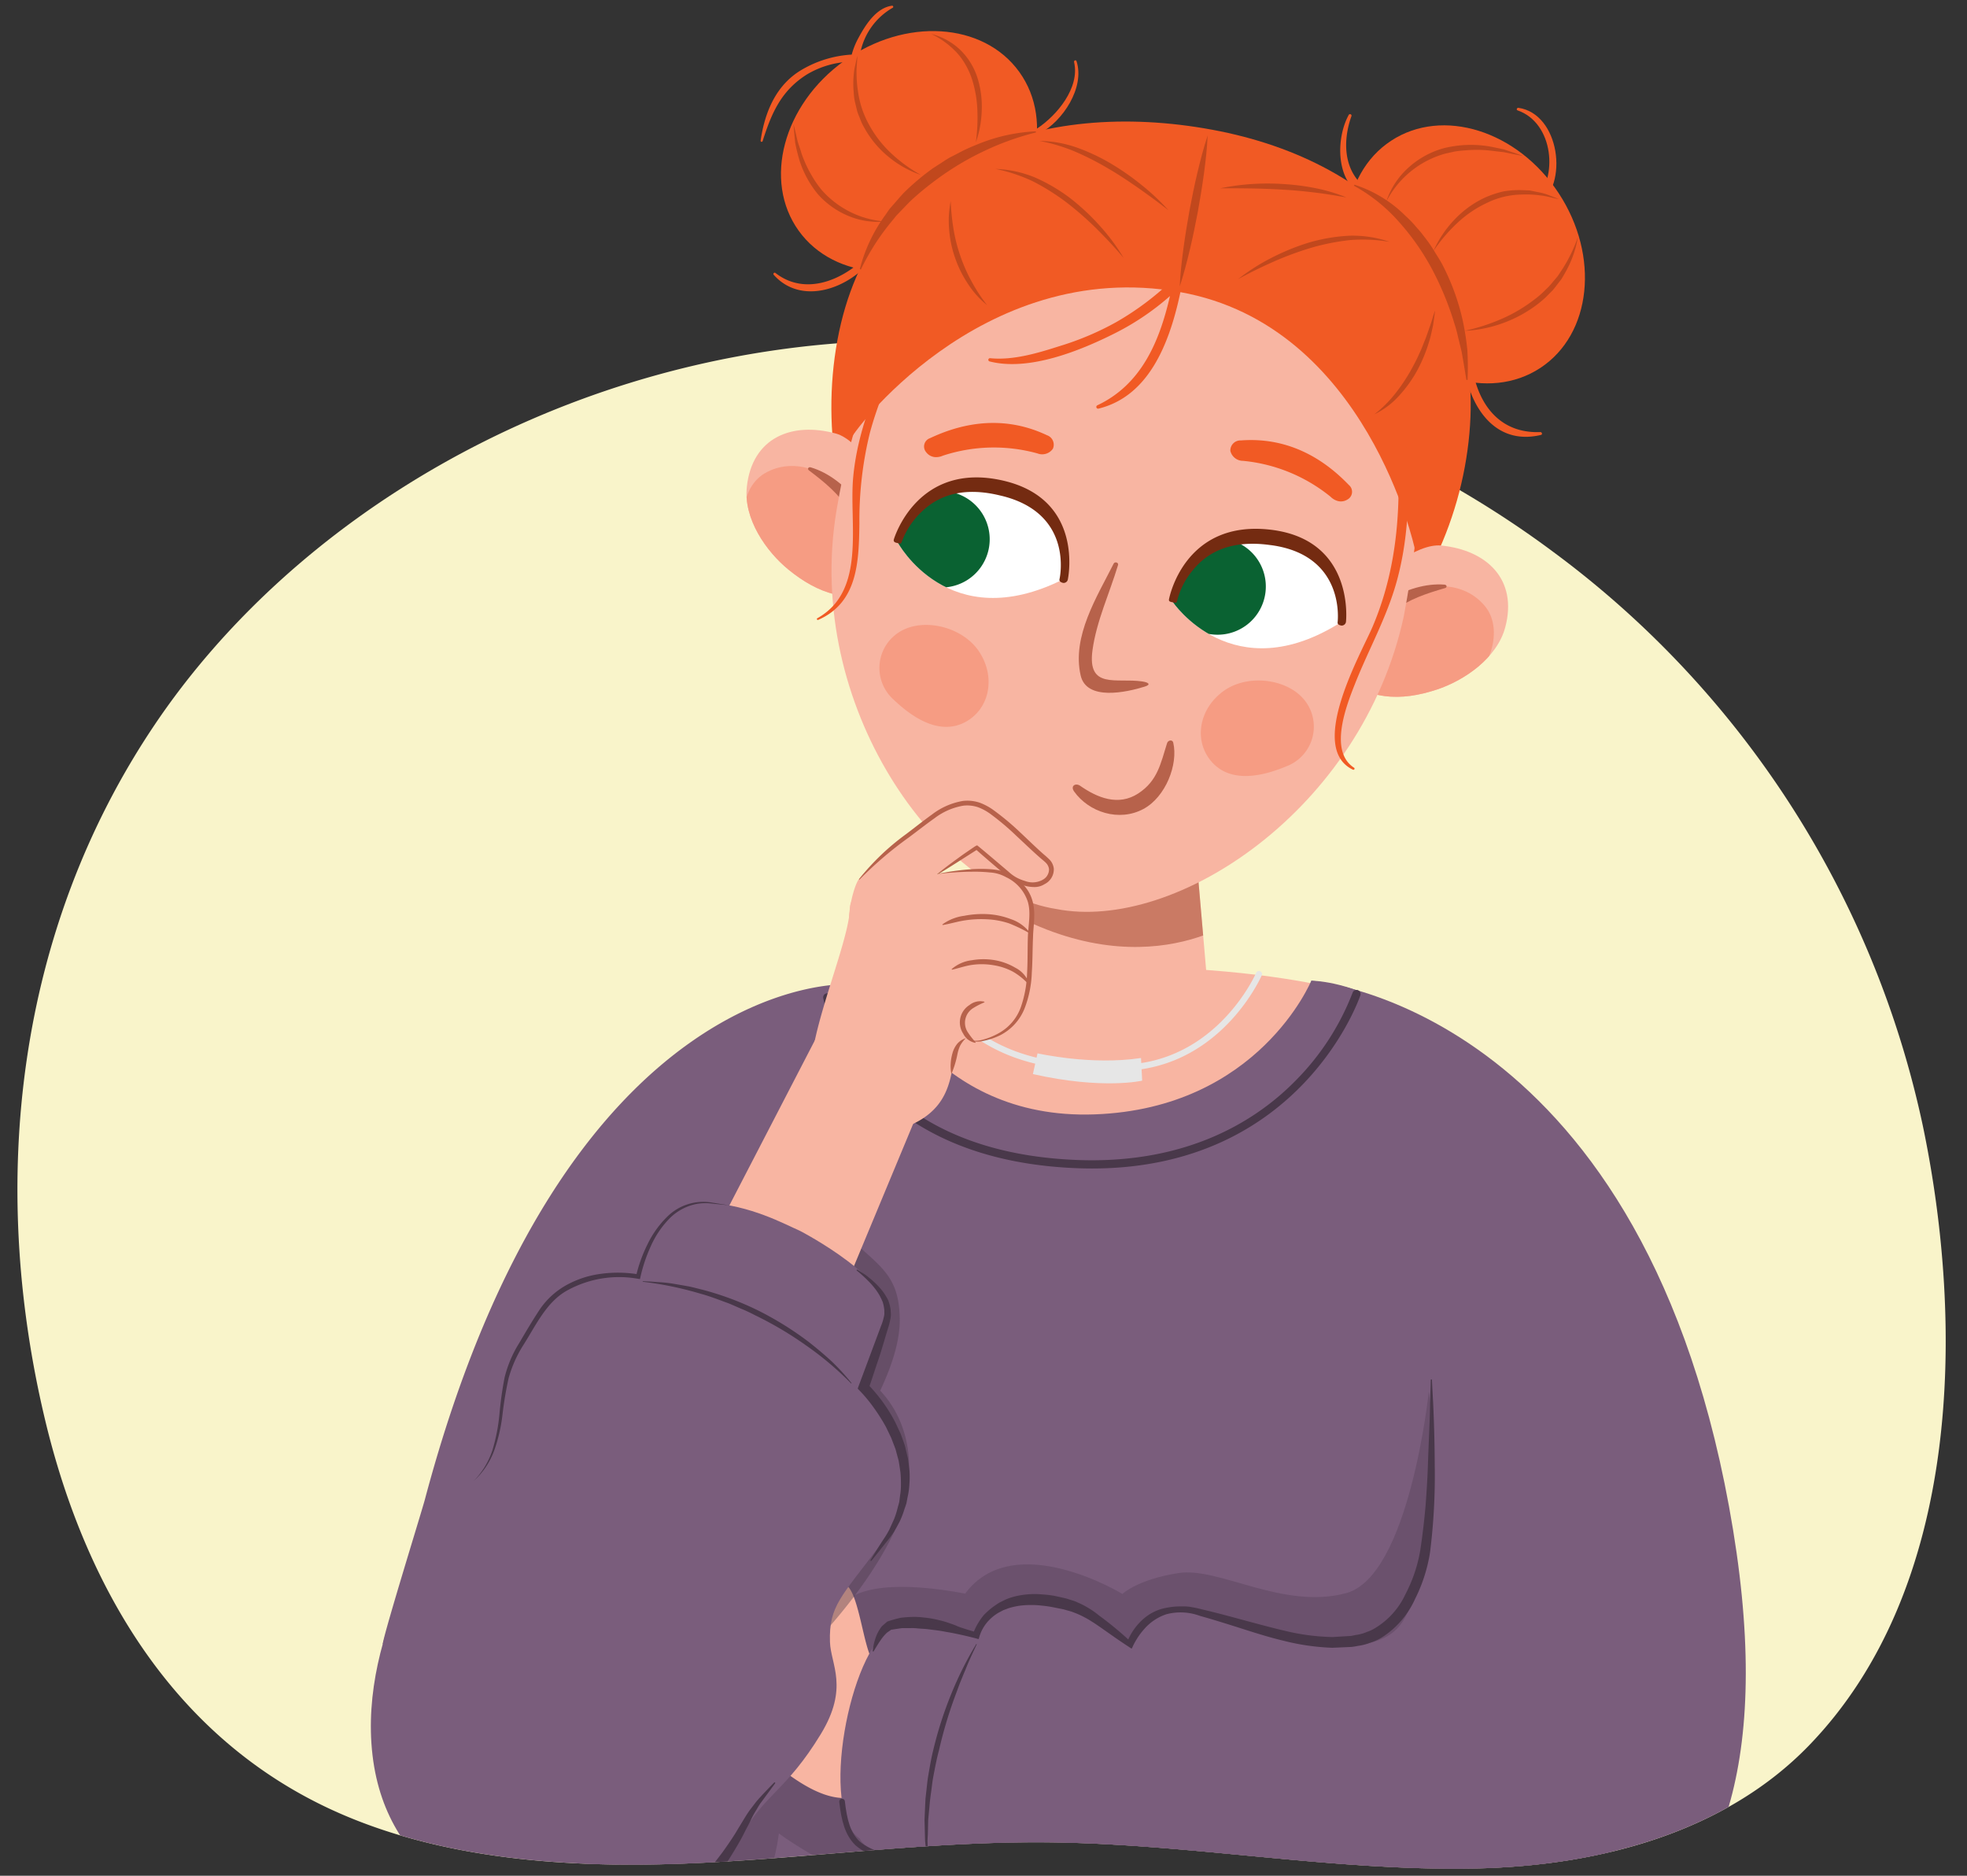
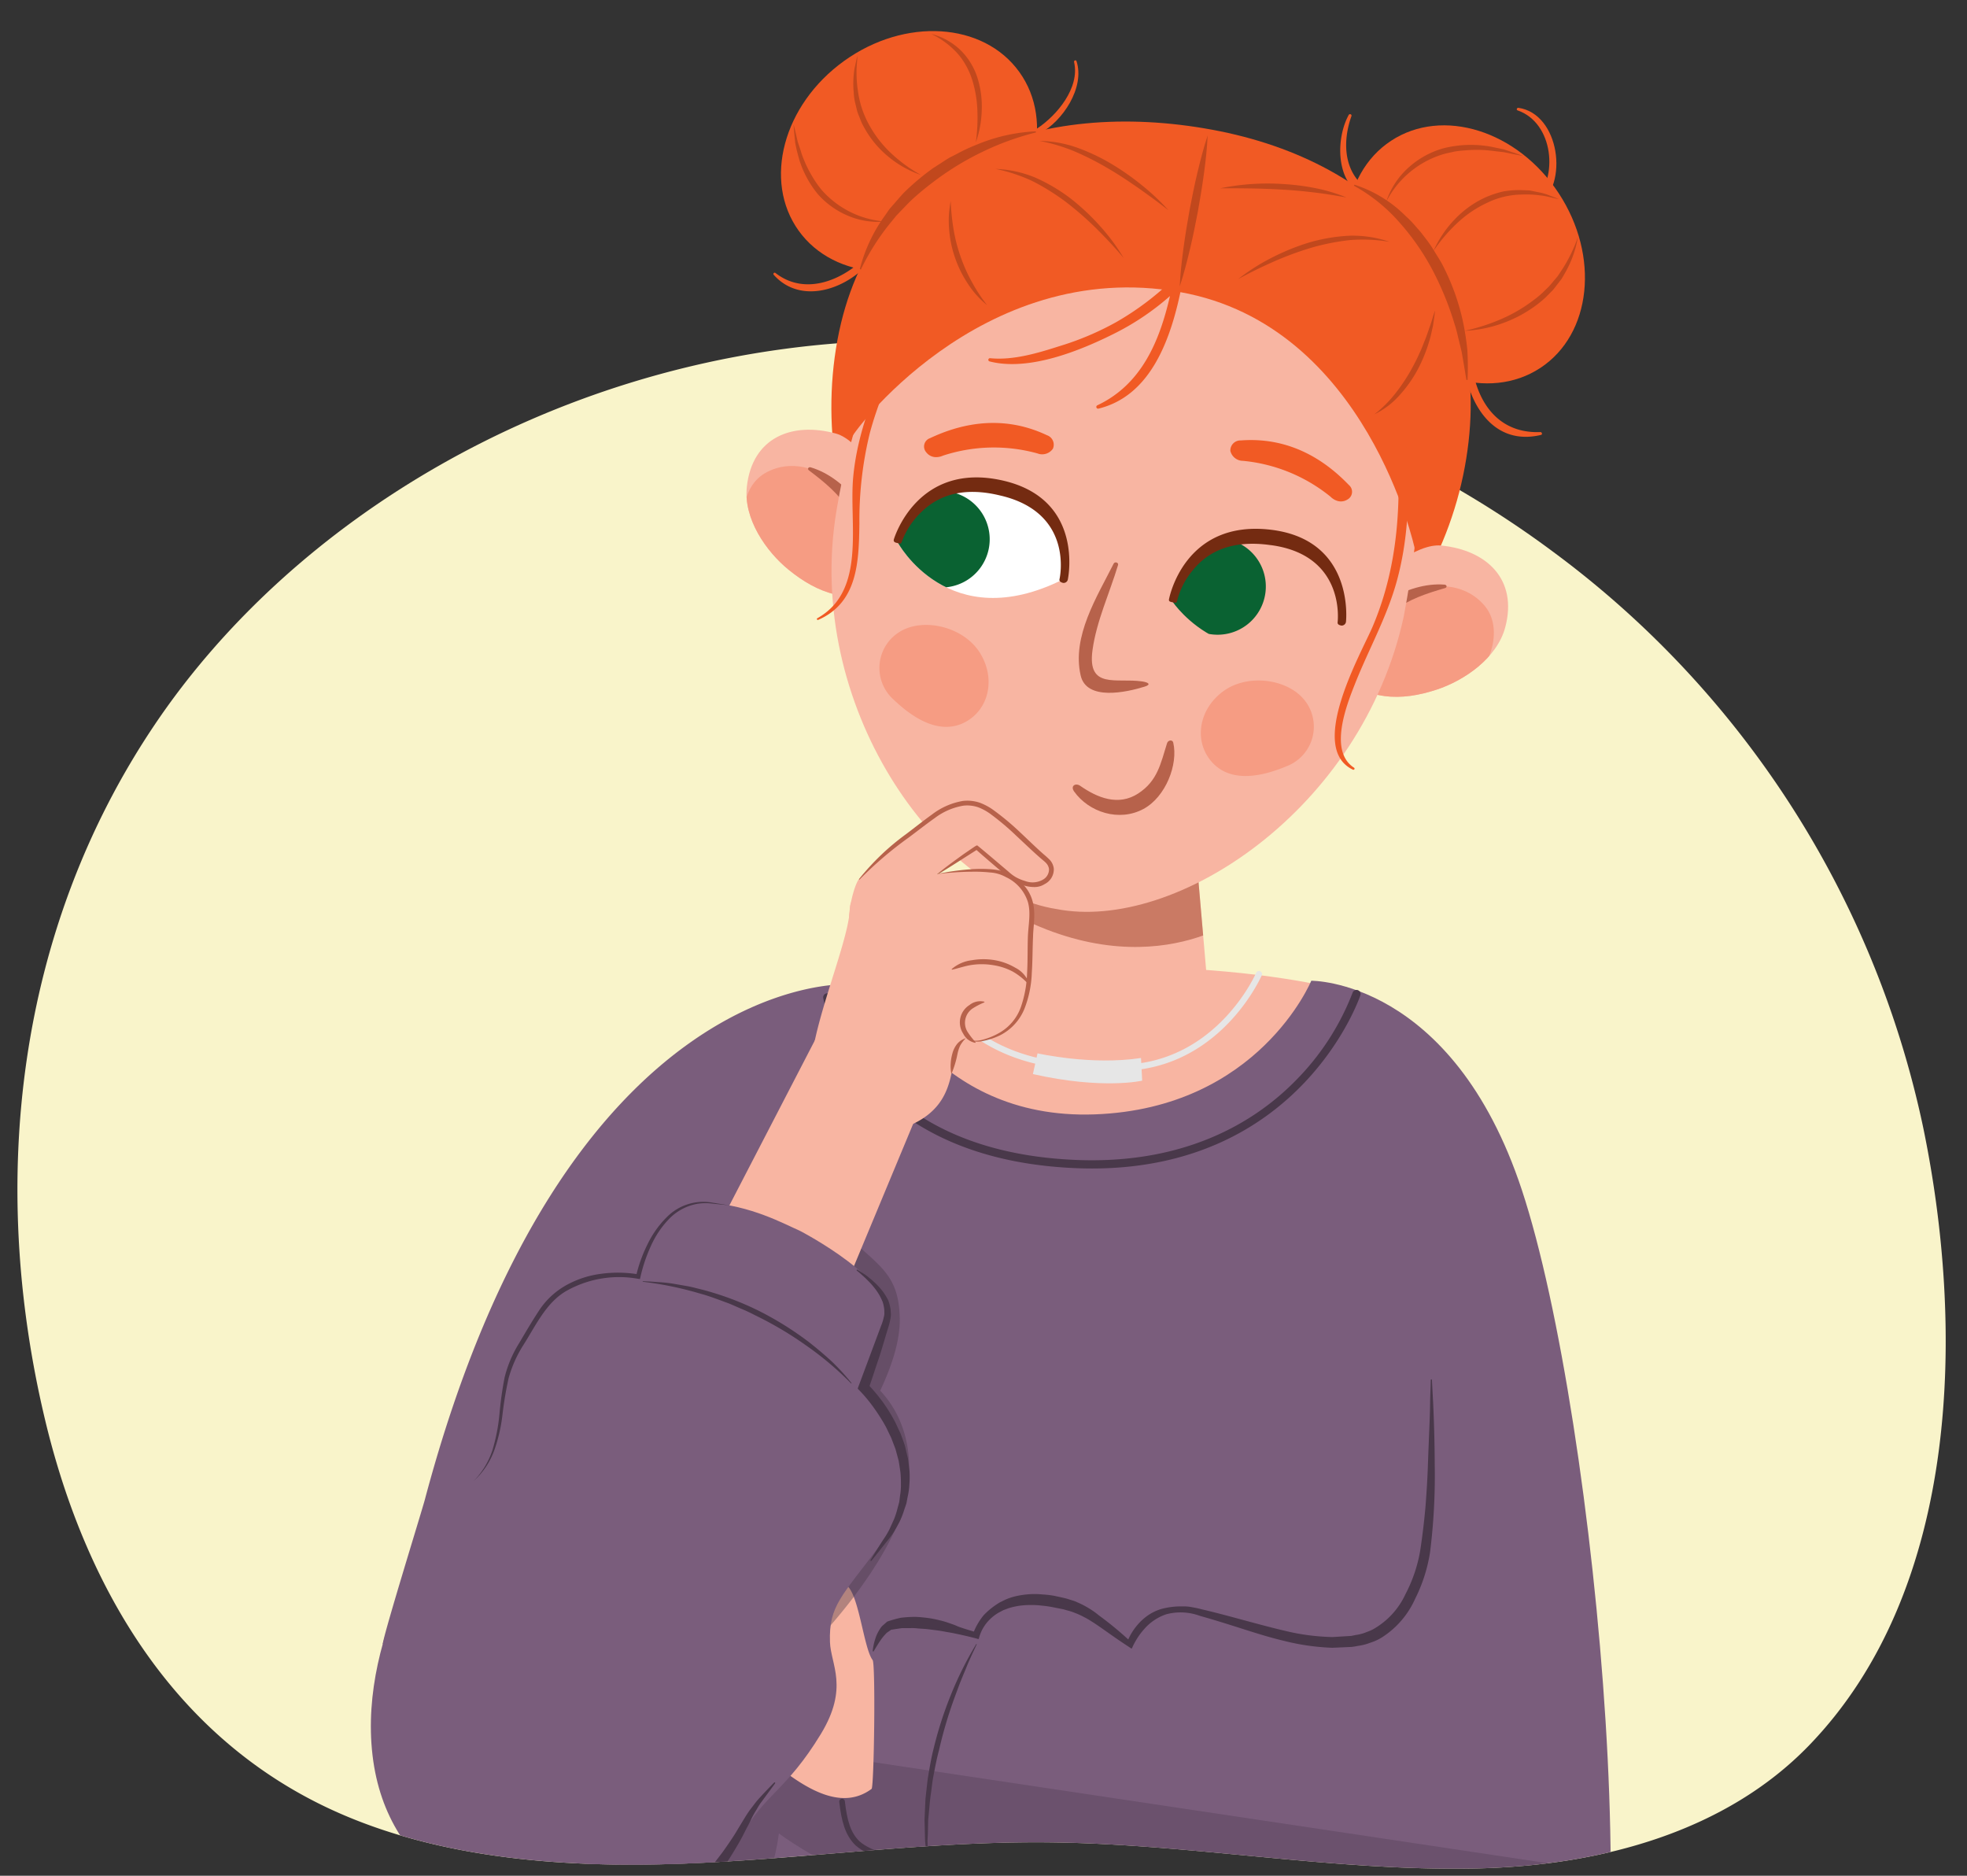
<svg xmlns="http://www.w3.org/2000/svg" width="380" height="362.317" viewBox="0 0 380 362.317">
  <rect x="0" y="0" width="380" height="362.317" fill="#333333" stroke="none" />
  <defs>
    <clipPath id="a">
      <path d="M284.751,360.92c-27.3.518-54.643-4.749-81.99-5.053-23.814-.265-47.235,3.233-70.961,4.12s-48.745-1.11-69.585-11.3c-31.356-15.334-46.719-45.8-53.58-74.736-10.845-45.73-5.5-94.229,21.232-133.944,23.062-34.262,63.017-61.122,109.59-70.574,7.412-1.5-5.337-72.695,2.369-73.277C191.006-7.56,287.269-11.5,324.755,16.439c2.887,2.152-19.02,94.514-16.3,96.786a185.547,185.547,0,0,1,63.058,104.457c7.906,38.038,7.56,89.047-22.184,119.62C333.63,353.439,309.99,360.441,284.751,360.92Z" fill="none" />
    </clipPath>
    <clipPath id="b">
      <polygon points="230.105 153.773 234.675 206.583 189.789 210.572 192.586 152.96 230.105 153.773" fill="none" />
    </clipPath>
    <clipPath id="c">
      <path d="M144.278,94.042c1.024-9.518,8.689-12.628,17.2-10.3,4.529,1.237,9.624,9.581,10.877,15,.448,1.931,2.714,13.807-.384,15.058-7.865,3.176-14.089.749-19.619-3.748C147.993,106.505,143.614,100.2,144.278,94.042Z" fill="#f8b5a2" />
    </clipPath>
    <clipPath id="d">
      <path d="M290.8,121.149c2.448-9.254-3.6-14.9-12.379-15.774-4.672-.465-12.413,5.5-15.526,10.118-1.108,1.643-7.472,11.922-5.026,14.2,6.207,5.779,12.89,5.74,19.661,3.519C282.872,131.458,289.221,127.133,290.8,121.149Z" fill="#f8b5a2" />
    </clipPath>
    <clipPath id="e">
      <path d="M226.545,116.248s11.6,17.312,32.674,3.843c0,0,1.586-13.742-13.719-16C230,101.811,226.545,116.248,226.545,116.248Z" fill="#fff" />
    </clipPath>
    <clipPath id="f">
      <path d="M173.39,104.712s9.788,18.4,32.115,7.139c0,0,2.973-13.511-12.025-17.308C178.293,90.7,173.39,104.712,173.39,104.712Z" fill="#fff" />
    </clipPath>
    <clipPath id="g">
      <path d="M253.322,189.442s27.21-.329,40.682,40.413c14.659,44.33,25.786,168.687,8.046,181.831-13.671,10.129-47.161,19.723-85.425,26.445-12.046,2.114-84.189,4.879-98.323-6.762-18.46-15.2,7.861-188.985,10.826-204.863,3.829-20.52,20.371-36.392,40.179-37.465,0,0,10.481,27.364,42.176,26.212S253.322,189.442,253.322,189.442Z" fill="none" />
    </clipPath>
  </defs>
  <path d="M284.751,360.92c-27.3.518-54.643-4.749-81.99-5.053-23.814-.265-47.235,3.233-70.961,4.12s-48.745-1.11-69.585-11.3c-31.356-15.334-46.719-45.8-53.58-74.736-10.845-45.73-5.5-94.229,21.232-133.944S106.03,70.521,162.155,66.282c49.181-3.715,100.4,12.369,137.889,40.305a185.979,185.979,0,0,1,71.47,111.095c7.906,38.038,7.56,89.047-22.184,119.62C333.63,353.439,309.99,360.441,284.751,360.92Z" fill="#f9f4ca" />
  <g clip-path="url(#a)">
    <g>
      <g>
        <polygon points="230.105 153.773 234.675 206.583 189.789 210.572 192.586 152.96 230.105 153.773" fill="#f8b5a2" />
        <g clip-path="url(#b)">
          <path d="M187.663,155.791l48.423,3.492,2.289,18.521s-21.564,15.512-52.545-7.5Z" fill="#b7624b" opacity="0.7" />
        </g>
        <g>
-           <path d="M172.473,1.492a.215.215,0,0,0-.139-.39c-3.155.411-5.276,3.93-6.64,6.5a14.4,14.4,0,0,0-1.151,2.945,21.41,21.41,0,0,0-9.365,2.762c-5.192,2.891-7.424,8.268-8.239,13.876a.2.2,0,0,0,.39.072c1.726-5.418,3.577-9.745,8.577-12.888a17.56,17.56,0,0,1,8.334-2.448,16.078,16.078,0,0,0,.788,8.732c.213.532,1.1.385,1.011-.22a29.568,29.568,0,0,1-.143-8.564c1.228-.006,2.453.056,3.652.166a.538.538,0,0,0,.195-1.057,19.109,19.109,0,0,0-3.6-.454A12.925,12.925,0,0,1,172.473,1.492Z" fill="#f15a24" />
          <path d="M297.584,83.461c-13.277.518-15.606-15.9-11.857-25.719a.649.649,0,0,0-1.167-.568c-5.063,9.364-.947,30.205,13.145,26.836C298.031,83.932,297.891,83.45,297.584,83.461Z" fill="#f15a24" />
          <path d="M293.332,20.826c-.278-.041-.454.392-.163.492,6.924,2.379,8.024,12.961,3.173,17.794-.429.427.211,1.1.689.772C303.194,35.592,301.263,21.946,293.332,20.826Z" fill="#f15a24" />
          <path d="M265.652,37.348c-5.867-2.75-6.587-9.228-4.579-14.892a.289.289,0,0,0-.52-.252c-2.83,5.169-2.431,14.94,4.728,16.267A.6.6,0,0,0,265.652,37.348Z" fill="#f15a24" />
          <path d="M207.968,11.819c-.1-.315-.543-.137-.471.171,1.169,4.943-3.323,10.33-7.185,12.86-.6.393.015,1.218.614.895C205.315,23.391,209.622,16.9,207.968,11.819Z" fill="#f15a24" />
          <path d="M282.974,90.238c-6.531,35.315-39.718,62.236-73.038,56.072s-54.687-45.328-48.151-80.642S200.875,18.9,234.2,25.062,289.508,54.924,282.974,90.238Z" fill="#f15a24" />
          <g>
            <path d="M144.278,94.042c1.024-9.518,8.689-12.628,17.2-10.3,4.529,1.237,9.624,9.581,10.877,15,.448,1.931,2.714,13.807-.384,15.058-7.865,3.176-14.089.749-19.619-3.748C147.993,106.505,143.614,100.2,144.278,94.042Z" fill="#f8b5a2" />
            <g clip-path="url(#c)">
              <path d="M147.744,91.42c-5.267,3.08-5.908,12.8.551,20.317,6.108,7.107,12.9,12.158,18.16,9.077s5.607-12.1.9-20.234C161.135,89.828,153,88.341,147.744,91.42Z" fill="#f69c83" />
              <path d="M156.618,90.272c6.959,2.048,12.766,10.146,13.137,16.162.054.822-1.214.772-1.626.155-1.714-2.555-2.535-5.456-4.152-8.075-1.925-3.116-4.647-5.353-7.7-7.656C155.914,90.581,156.175,90.141,156.618,90.272Z" fill="#b7624b" />
            </g>
          </g>
          <g>
            <path d="M290.8,121.149c2.448-9.254-3.6-14.9-12.379-15.774-4.672-.465-12.413,5.5-15.526,10.118-1.108,1.643-7.472,11.922-5.026,14.2,6.207,5.779,12.89,5.74,19.661,3.519C282.872,131.458,289.221,127.133,290.8,121.149Z" fill="#f8b5a2" />
            <g clip-path="url(#d)">
              <path d="M286.947,117.173c3.813,4.761.935,14.063-7.786,18.775-8.247,4.452-16.394,6.74-20.208,1.98s-.9-13.308,6.4-19.217C275.008,110.9,283.134,112.415,286.947,117.173Z" fill="#f69c83" />
              <path d="M279.069,112.927c-7.235-.578-15.553,4.906-18.053,10.392-.343.748.859,1.155,1.465.725,2.515-1.772,4.317-4.187,6.766-6.054,2.913-2.221,6.254-3.336,9.927-4.4C279.616,113.467,279.528,112.962,279.069,112.927Z" fill="#b7624b" />
            </g>
          </g>
          <path d="M271.213,118.959c-8.056,37.366-44.091,61.159-67.163,56.622-22.67-3.522-48.735-39.017-42.461-76.9,6.125-36.975,23.93-64.984,67.164-56.621C277.084,51.4,278.035,82.087,271.213,118.959Z" fill="#f8b5a2" />
          <path d="M220.643,131.624c-4.944-.728-10.637,1.613-9.585-6.054.771-5.617,3.306-11.006,4.932-16.425.15-.5-.626-.715-.845-.278-3.223,6.421-8.1,14.044-6.377,21.6,1.13,4.95,8.792,3.276,12.375,2.158C222.4,132.233,221.938,131.815,220.643,131.624Z" fill="#b7624b" />
          <path d="M174.175,121.83a8.183,8.183,0,0,0-1.535,13.31c4.284,4.108,9.329,6.805,13.916,4.291s5.814-8.5,2.713-13.389S178.768,119.321,174.175,121.83Z" fill="#f69c83" />
          <path d="M251.852,135.039a8.184,8.184,0,0,1-3.33,12.978c-5.47,2.3-11.145,3.016-14.53-.972s-2.387-10.021,2.258-13.472C240.88,130.12,248.459,131.052,251.852,135.039Z" fill="#f69c83" />
          <path d="M226.657,143.444c-.145-.63-1.005-.495-1.191.1-1.242,3.955-1.839,7.289-5.567,9.718-3.856,2.516-7.927.825-11.235-1.484-.852-.593-1.934.009-1.162,1.1,2.846,4,8.677,5.929,13.408,3.375C225.2,153.938,227.637,147.644,226.657,143.444Z" fill="#b7624b" />
          <path d="M233.018,46.348a50.226,50.226,0,0,1-4.066,5.167c.53-3.268.914-6.382,1.288-9.051a.745.745,0,0,0-1.464-.269c-.693,3.656-1.27,7.652-2.046,11.643a54.521,54.521,0,0,1-11.112,8.394,55.634,55.634,0,0,1-10.847,4.6c-4.254,1.361-8.984,2.8-13.482,2.36a.315.315,0,0,0-.113.619c7.6,1.954,17.5-2.063,24.189-5.427a50.09,50.09,0,0,0,10.659-7.2c-2.031,8.793-5.516,17.085-14.024,21.1a.342.342,0,0,0,.232.642C222.349,76.441,226.3,65.468,228.332,55a46.256,46.256,0,0,0,6.164-7.678C235.04,46.47,233.583,45.516,233.018,46.348Z" fill="#f15a24" />
          <path d="M174.686,66.2a.587.587,0,0,0-1.055-.512c-4.113,8.34-7.921,17.074-8.8,26.434-.849,9,2.606,21.984-6.941,27.3-.183.1-.027.4.162.321,7.7-3.363,7.861-11.285,7.975-18.649a70.6,70.6,0,0,1,1.992-17.363C169.619,77.7,172.229,71.918,174.686,66.2Z" fill="#f15a24" />
          <path d="M167.649,49.235c-4.564,4.783-11.971,8.061-17.841,3.493a.246.246,0,0,0-.322.371c5.437,6.066,14.71,2.545,19.027-3.121A.57.57,0,0,0,167.649,49.235Z" fill="#f15a24" />
          <g>
-             <path d="M226.545,116.248s11.6,17.312,32.674,3.843c0,0,1.586-13.742-13.719-16C230,101.811,226.545,116.248,226.545,116.248Z" fill="#fff" />
            <g clip-path="url(#e)">
              <path d="M244.454,114.565a9.313,9.313,0,1,1-7.948-10.5A9.309,9.309,0,0,1,244.454,114.565Z" fill="#0a6232" />
            </g>
          </g>
          <path d="M226.567,116.341l-.032-.006c-.43-.08-.782-.143-.7-.575.027-.149,2.92-15.542,19.851-13.415,16.04,2.034,14.357,17.606,14.341,17.754a.836.836,0,0,1-.89.736c-.428-.083-.776-.223-.724-.655.063-.539,1.338-12.912-12.755-14.865-.1-.013-.2-.021-.306-.036-6.5-.9-11.5.673-14.88,4.821a14.884,14.884,0,0,0-3.089,6.043C227.3,116.562,226.982,116.418,226.567,116.341Z" fill="#742b11" />
          <g>
            <path d="M173.39,104.712s9.788,18.4,32.115,7.139c0,0,2.973-13.511-12.025-17.308C178.293,90.7,173.39,104.712,173.39,104.712Z" fill="#fff" />
            <g clip-path="url(#f)">
              <path d="M190.932,106.376a9.312,9.312,0,1,1-6.842-11.255A9.311,9.311,0,0,1,190.932,106.376Z" fill="#0a6232" />
            </g>
          </g>
          <path d="M173.313,104.877l-.032-.006c-.432-.081-.719-.259-.6-.681.042-.145,4.505-15.183,21.136-11.349,15.75,3.651,12.5,18.963,12.473,19.109a.825.825,0,0,1-.953.637c-.418-.125-.748-.3-.651-.728.116-.53,2.643-12.71-11.18-16.083-.1-.024-.2-.044-.3-.068-6.373-1.555-11.5-.5-15.3,3.287a15.327,15.327,0,0,0-3.727,5.731C174.063,105.137,173.725,104.953,173.313,104.877Z" fill="#742b11" />
          <path d="M273.333,106.052s-9.2-43.194-45.357-49.632c-38.753-6.9-64.055,28.18-63.535,28.277s-1.073-65.815,69.279-52.066C298.285,45.248,274.01,104.565,273.333,106.052Z" fill="#f15a24" />
          <path d="M227.908,55.332c.118-2.492.394-4.955.726-7.408s.737-4.891,1.171-7.325c.464-2.429.948-4.853,1.525-7.26s1.192-4.808,1.976-7.177c-.116,2.492-.391,4.956-.724,7.408s-.738,4.892-1.174,7.325c-.465,2.428-.95,4.853-1.527,7.26S228.689,52.963,227.908,55.332Z" fill="#c1481d" />
          <path d="M297.565,71.077c-9.924,6.517-24.421,1.974-32.378-10.147s-6.363-27.229,3.561-33.744,24.423-1.974,32.38,10.147S307.491,64.562,297.565,71.077Z" fill="#f15a24" />
          <path d="M154.3,44.574c6.939,9.634,22.1,10.579,33.869,2.108s15.682-23.15,8.745-32.786-22.1-10.58-33.867-2.108S147.368,34.938,154.3,44.574Z" fill="#f15a24" />
          <path d="M180.591,88.291a2.364,2.364,0,0,1-1.651-.924,1.7,1.7,0,0,1,.725-2.729c4.627-2.175,13.091-5.067,22.589-.572a1.936,1.936,0,0,1,1.157,2.6,2.512,2.512,0,0,1-2.987.917,31.555,31.555,0,0,0-18.253.428A3.213,3.213,0,0,1,180.591,88.291Z" fill="#f15a24" />
          <path d="M258.42,96.771a2.35,2.35,0,0,0,1.871-.272,1.7,1.7,0,0,0,.3-2.808c-3.544-3.686-10.412-9.415-20.889-8.615a1.935,1.935,0,0,0-2.012,2.015,2.511,2.511,0,0,0,2.459,1.925,31.569,31.569,0,0,1,16.894,6.93A3.2,3.2,0,0,0,258.42,96.771Z" fill="#f15a24" />
          <path d="M261.662,35.678a24.593,24.593,0,0,1,9.873,6.03,20.682,20.682,0,0,1,2.036,2.109c.321.369.659.726.965,1.107l.894,1.162a23.46,23.46,0,0,1,1.657,2.419c.5.837,1.05,1.651,1.51,2.511a44.151,44.151,0,0,1,3.989,10.913,52.437,52.437,0,0,1,.889,5.7,56.562,56.562,0,0,1,.038,5.749l-.216.027c-.318-1.849-.6-3.706-.946-5.546l-.666-2.733a27.171,27.171,0,0,0-.737-2.71,58.749,58.749,0,0,0-4.266-10.371,46.81,46.81,0,0,0-6.41-9.177,32.542,32.542,0,0,0-8.7-6.992Z" fill="#c1481d" />
          <path d="M200.139,25.581a53.423,53.423,0,0,0-10.408,3.782A54.873,54.873,0,0,0,180.3,35.15a52.911,52.911,0,0,0-4.257,3.542c-.669.635-1.291,1.32-1.939,1.978l-.96,1-.872,1.077a45.158,45.158,0,0,0-5.964,9.316l-.2-.091a30.36,30.36,0,0,1,4.842-10.311l.821-1.193c.3-.376.627-.728.94-1.093.639-.719,1.256-1.466,1.921-2.164a49.193,49.193,0,0,1,4.355-3.794l1.16-.861,1.209-.784c.82-.5,1.589-1.084,2.452-1.508s1.693-.9,2.556-1.312,1.744-.785,2.632-1.136a33.539,33.539,0,0,1,11.1-2.448Z" fill="#c1481d" />
          <path d="M269.83,112.3c3.958-14.335,1.992-30.661-.941-44.973-.126-.624-1.193-.426-1.1.206,2.595,17.958,4.683,36.366-2.624,53.527-2.155,5.061-12.688,23.382-3.8,27.61a.22.22,0,0,0,.207-.388c-4.925-3.2-1.444-12.065.234-16.286C264.432,125.383,267.93,119.192,269.83,112.3Z" fill="#f15a24" />
          <path d="M239.185,53.926a38.774,38.774,0,0,1,6.57-4.181,43.5,43.5,0,0,1,7.254-2.931,33.785,33.785,0,0,1,7.742-1.286,22.1,22.1,0,0,1,7.709,1.187,31.2,31.2,0,0,0-7.659-.34,44.231,44.231,0,0,0-7.486,1.482,63.467,63.467,0,0,0-7.2,2.651C243.773,51.549,241.445,52.657,239.185,53.926Z" fill="#c1481d" />
          <path d="M265.52,80.024a23.268,23.268,0,0,0,4.159-4.173,34.723,34.723,0,0,0,3.2-4.9c.461-.862.913-1.73,1.3-2.633.445-.876.755-1.808,1.142-2.714.364-.915.653-1.858,1-2.787.317-.939.573-1.9.914-2.843-.1.994-.253,1.982-.4,2.977-.23.973-.412,1.966-.714,2.925a29.628,29.628,0,0,1-2.285,5.592A24.74,24.74,0,0,1,270.32,76.4,15.449,15.449,0,0,1,265.52,80.024Z" fill="#c1481d" />
          <path d="M235.7,36.377a45.9,45.9,0,0,1,12.332-.819,44.738,44.738,0,0,1,6.154.8,32.412,32.412,0,0,1,5.934,1.779c-2.036-.357-4.045-.7-6.071-.941s-4.049-.449-6.084-.551c-2.032-.134-4.07-.2-6.112-.243C239.805,36.376,237.757,36.35,235.7,36.377Z" fill="#c1481d" />
          <path d="M217.076,49.837c-1.656-1.994-3.433-3.862-5.25-5.672a63.456,63.456,0,0,0-5.772-5.051,44.256,44.256,0,0,0-6.461-4.063,31.2,31.2,0,0,0-7.273-2.423,22.1,22.1,0,0,1,7.623,1.65,33.806,33.806,0,0,1,6.769,3.971,43.622,43.622,0,0,1,5.725,5.332A38.768,38.768,0,0,1,217.076,49.837Z" fill="#c1481d" />
          <path d="M190.68,58.923a17.277,17.277,0,0,1-3.7-4.118,21.722,21.722,0,0,1-2.472-5,21.455,21.455,0,0,1-1.143-5.46,20.032,20.032,0,0,1-.048-2.782c.055-.923.193-1.842.335-2.747a46.4,46.4,0,0,0,.556,5.424,30.426,30.426,0,0,0,1.326,5.208,30.806,30.806,0,0,0,2.17,4.92A31.686,31.686,0,0,0,190.68,58.923Z" fill="#c1481d" />
          <path d="M225.715,40.6c-1.886-1.484-3.821-2.882-5.762-4.257-1.957-1.352-3.927-2.68-5.979-3.863a56.217,56.217,0,0,0-6.32-3.211,34.687,34.687,0,0,0-6.81-2.049,22.541,22.541,0,0,1,7.111,1.255,38.119,38.119,0,0,1,6.569,3.067,49.883,49.883,0,0,1,5.937,4.125A43.484,43.484,0,0,1,225.715,40.6Z" fill="#c1481d" />
          <path d="M188.526,27.493a35.552,35.552,0,0,0,.29-6.179,22.306,22.306,0,0,0-1.026-5.974,14.09,14.09,0,0,0-1.209-2.744,12.517,12.517,0,0,0-1.751-2.433,16.5,16.5,0,0,0-4.922-3.608,12.579,12.579,0,0,1,5.528,3.014A12.983,12.983,0,0,1,188.822,15a18.5,18.5,0,0,1,.839,6.31A20.546,20.546,0,0,1,188.526,27.493Z" fill="#c1481d" />
          <path d="M177.892,33.787a19.9,19.9,0,0,1-6.225-3.486,19.045,19.045,0,0,1-4.639-5.527,10.144,10.144,0,0,1-.795-1.638c-.212-.569-.483-1.119-.644-1.7l-.429-1.769a11.284,11.284,0,0,1-.231-1.8,17.885,17.885,0,0,1,.017-3.6,11.772,11.772,0,0,1,.3-1.765c.115-.584.243-1.164.38-1.738-.011,1.2-.2,2.358-.148,3.529a22.224,22.224,0,0,0,.292,3.469,18.339,18.339,0,0,0,2.208,6.485,21.792,21.792,0,0,0,4.244,5.418A28.858,28.858,0,0,0,177.892,33.787Z" fill="#c1481d" />
          <path d="M170.987,42.787a14.747,14.747,0,0,1-7.092-1.082,16.061,16.061,0,0,1-5.927-4.239,19.732,19.732,0,0,1-3.485-6.382,36.037,36.037,0,0,1-.864-3.508c-.115-1.2-.244-2.389-.314-3.576.314,1.158.547,2.319.835,3.462l.555,1.677a12.828,12.828,0,0,0,.586,1.654,22.1,22.1,0,0,0,1.54,3.124,19.853,19.853,0,0,0,1.97,2.839A18.1,18.1,0,0,0,170.987,42.787Z" fill="#c1481d" />
          <path d="M282.943,63.9a37.311,37.311,0,0,0,7.143-2.3,29.637,29.637,0,0,0,6.371-3.77,17.629,17.629,0,0,0,1.423-1.177l1.326-1.287c.42-.448.8-.937,1.2-1.4.194-.24.408-.465.585-.717l.515-.77a28.86,28.86,0,0,0,3.328-6.692,20.677,20.677,0,0,1-2.613,7.149l-.483.837c-.171.273-.386.515-.577.774-.4.505-.775,1.033-1.2,1.52L298.6,57.44a18.527,18.527,0,0,1-1.473,1.251,24.836,24.836,0,0,1-6.726,3.7A24.564,24.564,0,0,1,282.943,63.9Z" fill="#c1481d" />
          <path d="M276.929,48.484a21.083,21.083,0,0,1,4.031-6.029,19.217,19.217,0,0,1,5.941-4.3,19.548,19.548,0,0,1,3.517-1.174,17.4,17.4,0,0,1,3.689-.252l.921.037.459.019.452.089,1.8.364a10.475,10.475,0,0,1,1.73.566c.57.208,1.132.428,1.687.655-1.2-.2-2.333-.59-3.519-.7a19.081,19.081,0,0,0-3.526-.183,15.794,15.794,0,0,0-6.757,1.567,21.859,21.859,0,0,0-5.8,3.912A30.959,30.959,0,0,0,276.929,48.484Z" fill="#c1481d" />
          <path d="M267.814,38.939a15.151,15.151,0,0,1,4.215-6.5,16.845,16.845,0,0,1,6.874-3.809,21.811,21.811,0,0,1,7.828-.491c1.3.151,2.564.473,3.832.723,1.23.423,2.464.809,3.668,1.259-1.278-.215-2.527-.495-3.78-.737-1.272-.122-2.53-.325-3.792-.4a26.381,26.381,0,0,0-3.775.075,18.344,18.344,0,0,0-1.865.213l-1.83.405A18.321,18.321,0,0,0,267.814,38.939Z" fill="#c1481d" />
        </g>
        <path d="M262.057,192.007S228.3,180.733,161,191.076l-3.894,30.8,94.836-1.275Z" fill="#f8b5a2" />
        <path d="M253.322,189.442s27.21-.329,40.682,40.413c14.659,44.33,25.786,168.687,8.046,181.831-13.671,10.129-47.161,19.723-85.425,26.445-12.046,2.114-84.189,4.879-98.323-6.762-18.46-15.2,7.861-188.985,10.826-204.863,3.829-20.52,20.371-36.392,40.179-37.465,0,0,10.481,27.364,42.176,26.212S253.322,189.442,253.322,189.442Z" fill="#7a5d7c" />
        <g clip-path="url(#g)">
          <path d="M318.643,362.836l.946,23.77-7.853,11.147s-39.533,14.92-102.269-4.093c0,0-23.436-8.566-35.836-26.319,0,0-16.955-8.532-23.166-13.2,0,0-2.3,22.821-19.625,27.668-17.406,4.868-24.926,6.107-33.257,4.97l5.56-11.451,40.568-38.7Z" fill="#49384a" opacity="0.3" />
-           <path d="M276.028,268.8s-3.733,35.69-16,38.94-24.473-5.125-32.391-3.885-10.8,4.033-10.8,4.033-20.954-12.81-30.383-.068c-12.169-2.3-21.937-1.707-24.286,3.064s2.095,17.687,2.095,17.687l94.748,5.331,24.085-13.63Z" fill="#49384a" opacity="0.3" />
        </g>
        <path d="M146.725,293.319a239.052,239.052,0,0,1-.345-25.929l17.177-77.255s-54.326-2.564-81.484,99.542c-.607,2.28-7.873,25.674-8.14,27.9C93.3,314.954,127.193,294.49,146.725,293.319Z" fill="#7a5d7c" />
        <path d="M135.341,302.241c1.517-2.086,3.71-1.966,5.389-1.533a4.033,4.033,0,0,1,1.14-2.222c3.3-3.554,9.03-2.278,14.748,1.808,2.534,1.812,5.455,3.457,7.049,6.016,2.309,1.989,3.221,12.141,4.913,14.344.595.776.281,24.529-.2,24.888-5.763,4.286-12.6-.033-18.046-4.274-4.793-3.734-2.679-9.381-8.824-16.474a33.418,33.418,0,0,0-3.879-2.754c-2.175-1.118-5.541-2.365-7.674-3.767s-2.1-5.688.473-6.242c-1.034-1.2-1.425-1.756-.054-3.609,1.932-2.617,2.187-1.743,4.112-2.3A4.8,4.8,0,0,1,135.341,302.241Z" fill="#f8b5a2" />
-         <path d="M253.322,189.442s62.906,4.46,80.706,101.566c17.91,97.711-42.69,98.662-79.675,98.9-36.552.237-70.23-11.609-75.431-30.137-5.714-.4-11.757-2.186-12.822-4.633-7.96-5.232-1.895-36.426,6-40.493,5.54-1.51,16.9,1.839,16.9,1.839s1.6-9.459,16.421-5.856c5.055,1.23,7.1,3.755,13.18,7.683,0,0,3.42-8.968,12.1-6.661,11.645,3.094,20.023,7.373,30.58,6.249s10.531-5.881,13.64-15.412,1.6-35.94,1.6-35.94" fill="#7a5d7c" />
        <path d="M276.871,271.054c-.155-2.873-.24-4.514-.24-4.514a.114.114,0,0,0-.109-.105.109.109,0,0,0-.113.108v.011s-.012.412-.033,1.183-.083,1.9-.1,3.342c-.03,2.876-.256,6.984-.421,11.888-.079,2.453-.242,5.1-.453,7.891-.244,2.776-.587,5.716-1.03,8.623a28.367,28.367,0,0,1-2.856,8.452,14.932,14.932,0,0,1-5.642,6.414,7.612,7.612,0,0,1-1.775.867,8.181,8.181,0,0,1-2.18.6l-.6.122-.3.06-.133.008-1.151.068-2.29.141a42.211,42.211,0,0,1-9-1.156c-2.91-.675-5.766-1.463-8.491-2.192-2.743-.747-5.356-1.445-7.748-2a18.765,18.765,0,0,0-1.839-.4,8.041,8.041,0,0,0-1.888-.171,14.541,14.541,0,0,0-3.446.33c-5,1.05-7,5.878-7.063,6.056a66.469,66.469,0,0,0-5.663-4.642,14.861,14.861,0,0,0-1.906-1.352,15.7,15.7,0,0,0-2.194-1.146,5.948,5.948,0,0,0-1.088-.417l-1.038-.328c-.922-.236-1.55-.353-2.342-.534a18.74,18.74,0,0,0-2.324-.277,16.333,16.333,0,0,0-2.377-.054,16.832,16.832,0,0,0-2.406.308,11.58,11.58,0,0,0-2.364.732l-1.126.548c-.36.219-.712.457-1.054.694a14.27,14.27,0,0,0-2.044,1.773,12.378,12.378,0,0,0-1.9,3.169s-2.6-.759-3.26-1.066-1.357-.5-2.043-.755c-.692-.216-1.4-.385-2.113-.546a19.552,19.552,0,0,0-2.175-.34c-.369-.038-.737-.088-1.109-.1a10.9,10.9,0,0,0-1.119-.025,22.718,22.718,0,0,0-2.294.165,22.992,22.992,0,0,0-2.347.641l-.255.089a.167.167,0,0,0-.053.03l-.714.627a2.475,2.475,0,0,0-.593.667,8.272,8.272,0,0,0-.766,1.418,13.809,13.809,0,0,0-.449,1.426,14.2,14.2,0,0,0-.257,1.453l-.007.044a.106.106,0,0,0,.05.105.1.1,0,0,0,.145-.037c.474-.787.946-1.578,1.47-2.318a9.009,9.009,0,0,1,.863-1.039,2.211,2.211,0,0,1,.513-.42l.527-.371,2.029-.309,2.084-.012a10.122,10.122,0,0,1,1.043.066l1.041.078c.7.026,1.387.142,2.081.225s1.385.182,2.072.314,1.382.231,2.062.384c1.37.281,2.737.593,4.088.954h0l.306.09h.006a.111.111,0,0,0,.135-.082V316.5a7.8,7.8,0,0,1,2.092-3.669,8.513,8.513,0,0,1,1.686-1.308l.946-.5,1-.374a13.514,13.514,0,0,1,2.089-.479,14.791,14.791,0,0,1,2.144-.14,15.2,15.2,0,0,1,2.152.108,20.265,20.265,0,0,1,2.135.3l2.113.42c.688.219,1.417.361,2.07.644a14.547,14.547,0,0,1,1.953.884c.649.312,1.246.721,1.862,1.1,1.206.8,2.382,1.647,3.571,2.482s2.4,1.643,3.615,2.44c0,0,.01,0,.014,0s0,.011.007.014.021-.017.035-.017.052.014.075,0,0-.021,0-.031.025,0,.029-.014a10.249,10.249,0,0,1,.506-1.052,13.747,13.747,0,0,1,1.9-2.695,9.707,9.707,0,0,1,4.213-2.8,10.777,10.777,0,0,1,6.526.319c2.376.658,4.921,1.453,7.609,2.306s5.529,1.779,8.535,2.492a44.329,44.329,0,0,0,9.425,1.355c.813-.035,1.626-.072,2.446-.109l1.23-.055a10.969,10.969,0,0,0,1.226-.2,10.114,10.114,0,0,0,2.4-.609A9.415,9.415,0,0,0,267,316.26a17.084,17.084,0,0,0,6.373-7.406,30.325,30.325,0,0,0,2.9-9.062,118.869,118.869,0,0,0,.9-16.827C277.153,278.034,277,273.927,276.871,271.054Z" fill="#49384a" />
        <path d="M179.075,360.286q-.081-.257-.153-.515c-5.714-.4-10.633-1.378-13.289-3.738-1.861-1.837-2.529-4.331-2.958-8.039" fill="none" stroke="#49384a" stroke-linecap="round" stroke-linejoin="round" stroke-width="1.088" />
        <path d="M309.775,380.463c-16.89,10.074-38.2,9.333-55.422,9.445-36.214.235-69.6-11.393-75.278-29.622" fill="none" stroke="#49384a" stroke-linecap="round" stroke-linejoin="round" stroke-width="1.088" />
        <path d="M188.7,317.606c-.783,1.666-1.566,3.317-2.231,5.022-.364.836-.695,1.687-1.043,2.527l-.949,2.56a84.671,84.671,0,0,0-3.09,10.423c-.477,1.748-.795,3.529-1.134,5.308-.157.891-.244,1.791-.37,2.688s-.247,1.794-.314,2.7l-.254,2.711-.064,2.725c-.021.456-.054.913-.064,1.37l.036,1.367c.033.913.043,1.832.039,2.758l-.108.015-.288-2.74-.145-1.371c-.025-.458-.028-.918-.043-1.377l-.073-2.755.121-2.754.069-1.376.153-1.37c.111-.912.184-1.829.328-2.737.31-1.811.6-3.627,1.055-5.41a73.7,73.7,0,0,1,3.36-10.488,68.056,68.056,0,0,1,4.917-9.852Z" fill="#49384a" />
        <path d="M210.979,225.705q-1.49,0-3.032-.061c-22.4-.891-34.5-9.741-40.7-17.008-6.753-7.906-8.149-15.51-8.205-15.83a.792.792,0,1,1,1.56-.274c.052.3,5.784,29.872,47.41,31.529,21.784.864,35.106-7.947,42.443-15.493A49.094,49.094,0,0,0,261.3,191.76a.793.793,0,0,1,1.508.493C262.7,192.6,251.419,225.705,210.979,225.705Z" fill="#49384a" />
        <path d="M201.014,205.677a.583.583,0,0,1-.125-.013c-9.934-2.152-17.335-7.6-22.628-16.67a.595.595,0,1,1,1.028-.6c5.115,8.76,12.261,14.03,21.85,16.107a.594.594,0,0,1-.125,1.175Z" fill="#e6e6e6" />
        <path d="M218.656,206.753a.595.595,0,0,1-.052-1.187c16.954-1.452,23.988-17.472,24.058-17.633a.594.594,0,1,1,1.092.466c-.071.168-7.369,16.837-25.047,18.351C218.689,206.751,218.673,206.753,218.656,206.753Z" fill="#e6e6e6" />
        <path d="M200.436,203.462s10.37,2.369,19.992.9l.226,4.377s-7.557,1.78-21.112-1.269Z" fill="#e6e6e6" />
      </g>
      <path d="M173.553,294.019c3.446-8.508,2.871-18.6-3.506-25.4,2.3-4.914,3.864-9.732,3.774-14.012-.147-7.007-2.725-9.237-7.277-13.284-4.156-3.693-10.494-7.092-15.893-4.376a5.857,5.857,0,0,0-3.089,5.111c.191,6.557,7.619,8.455,7.207,14.193-.369,5.149-5.254,9.469-5.674,15.1-.322,4.327,2.881,7.112,6.556,7.734,1.134,4.878,1.431,8.958-1.559,14.76-3.863,7.492-11.711,13.969-11.649,22.894.027,4.187,5.168,9.9,8.594,6.836C159.729,315.8,169.528,303.958,173.553,294.019Z" fill="#49384a" opacity="0.4" />
      <path d="M202.069,165.88c-3.417-2.837-7.47-7.376-11.37-9.786-4.428-2.735-8.668.079-11.955,2.6-4.763,3.652-8.958,6.574-12.757,11.049-1.223,1.44-3.021,9.434-1.235,10.619,2.351,1.559,7.064-4.566,8.711-5.94,4.413-3.682,15.069-10.781,15.251-10.837,2.126,1.822,4.288,3.664,6.435,5.487,1.414,1.2,4.793,2.389,6.451,1.16A2.5,2.5,0,0,0,202.069,165.88Z" fill="#f8b5a2" />
      <path d="M180.952,168.9q1.822-1.462,3.713-2.83c.63-.456,1.254-.922,1.9-1.363l.963-.661.484-.328.246-.164.126-.082.065-.041a1.2,1.2,0,0,1,.148-.075l.179-.073.182.148c1.985,1.625,3.925,3.3,5.887,4.953a7.93,7.93,0,0,0,1.474,1.088,8.374,8.374,0,0,0,1.686.692,4.066,4.066,0,0,0,3.317-.164l.032-.023.024-.013a2.264,2.264,0,0,0,1.277-2.1,2.071,2.071,0,0,0-.542-1.135c-.283-.313-.735-.655-1.128-1-1.6-1.393-3.1-2.858-4.639-4.278a49.189,49.189,0,0,0-4.746-4.032,10.328,10.328,0,0,0-2.612-1.48,6.521,6.521,0,0,0-2.9-.313,12.647,12.647,0,0,0-5.514,2.4c-1.685,1.189-3.352,2.508-5.028,3.754a73.16,73.16,0,0,0-9.521,8.141l-.093-.078a46.692,46.692,0,0,1,9.11-8.722c1.684-1.269,3.3-2.569,5.036-3.812a13.488,13.488,0,0,1,5.9-2.593,7.453,7.453,0,0,1,3.308.337,11.263,11.263,0,0,1,2.861,1.585,50.039,50.039,0,0,1,4.871,4.08c1.54,1.436,3.031,2.912,4.59,4.287a15.912,15.912,0,0,1,1.209,1.1,3.016,3.016,0,0,1,.764,1.67,3.185,3.185,0,0,1-1.776,3l.055-.035a3.592,3.592,0,0,1-2.091.6,7.121,7.121,0,0,1-2.022-.315,9.276,9.276,0,0,1-1.861-.779,8.788,8.788,0,0,1-1.609-1.2c-1.943-1.676-3.905-3.328-5.824-5.032l.36.075-3.838,2.444q-1.964,1.254-3.956,2.47Z" fill="#b7624b" />
      <polygon points="159.526 196.888 180.206 207.965 160.504 255.303 135.344 243.58 159.526 196.888" fill="#f8b5a2" />
      <path d="M154.638,237.8s18.871,9.8,16.335,16.861c-2.769,7.721-4.8,13.015-4.8,13.015s15.788,14.863,3.908,30.708c-7.55,10.064-9.962,11.778-9.743,18.767.136,4.375,3.724,8.785-1.769,17.806-6.6,10.84-10.744,11.534-15.153,19.359s-18.065,25.6-32.971,20.843-35.65-12.081-38.479-36.115,13.85-47.558,16.932-50.5c3.744-3.575,6.651-5.349,7.839-14.991s1.167-9.471,7.356-19.509c6.229-10.109,19.208-7.454,19.208-7.454s3.028-15.03,13.51-14.287C145.122,232.891,151.3,236.319,154.638,237.8Z" fill="#7a5d7c" />
      <path d="M91.535,286.048a15.316,15.316,0,0,0,3.619-6,35.293,35.293,0,0,0,1.334-6.921,69.57,69.57,0,0,1,1-7.078,22.869,22.869,0,0,1,2.816-6.625c1.21-2.061,2.4-4.083,3.711-6.095a15.076,15.076,0,0,1,5.255-5.014,18.714,18.714,0,0,1,6.883-2.271,24.2,24.2,0,0,1,7.232.122l-.509.337a27.858,27.858,0,0,1,2.19-6.1,18.993,18.993,0,0,1,3.733-5.284,9.9,9.9,0,0,1,8.947-2.791l3.16.5-3.177-.322a9.852,9.852,0,0,0-3.147.047,10.061,10.061,0,0,0-5.39,2.964,18.362,18.362,0,0,0-3.467,5.2,30.258,30.258,0,0,0-2,5.95l-.091.4-.418-.064a20.732,20.732,0,0,0-13.447,2.158c-4.16,2.193-6.171,6.743-8.695,10.7a23.759,23.759,0,0,0-2.82,6.366A68.9,68.9,0,0,0,97.08,273.2a31.393,31.393,0,0,1-1.6,6.964A14.832,14.832,0,0,1,91.535,286.048Z" fill="#49384a" />
      <path d="M165.656,245.262l1.363.876c.457.286.863.671,1.3,1.011a16,16,0,0,1,1.22,1.141,12.429,12.429,0,0,1,1.109,1.3,13.859,13.859,0,0,1,.926,1.525,8.5,8.5,0,0,1,.476,1.815l.064.974a5.644,5.644,0,0,1-.127.969,11.7,11.7,0,0,1-.433,1.7c-.637,2.046-1.2,4.124-1.894,6.147s-1.325,4.075-2.066,6.084l-.453-1.933c.654.632,1.179,1.2,1.721,1.83s1.04,1.252,1.528,1.9a31.621,31.621,0,0,1,2.576,4.147l1.039,2.231c.289.772.571,1.545.826,2.328l.571,2.417c.132.819.208,1.651.309,2.472a18.507,18.507,0,0,1-.029,2.492,13.7,13.7,0,0,1-.34,2.457l-.227,1.213c-.117.394-.262.781-.392,1.168a17.552,17.552,0,0,1-.871,2.28c-.367.723-.758,1.433-1.171,2.121a18.4,18.4,0,0,1-1.433,1.916l-.739.927-.343.425-.351.463-1.47,1.819a.1.1,0,0,1-.144.016.108.108,0,0,1-.025-.134l.006-.008c.781-1.3,1.6-2.643,2.432-3.92a17.5,17.5,0,0,0,1.188-1.964l.947-2.092a16.2,16.2,0,0,0,.682-2.187c.1-.369.215-.735.3-1.1l.14-1.139a12.2,12.2,0,0,0,.176-2.281,22.352,22.352,0,0,0-.093-2.287c-.122-.754-.213-1.513-.355-2.263l-.6-2.213-.817-2.144-.993-2.068a35.546,35.546,0,0,0-2.456-3.878,28.548,28.548,0,0,0-2.955-3.5.2.2,0,0,1-.048-.2l4.489-12.036a8.931,8.931,0,0,0,.483-1.509,4.489,4.489,0,0,0,.148-.763l-.014-.783a7.359,7.359,0,0,0-.31-1.532,14.174,14.174,0,0,0-.69-1.419,12.465,12.465,0,0,0-.906-1.3,15.732,15.732,0,0,0-1.049-1.2,29.19,29.19,0,0,0-2.363-2.156.1.1,0,0,1-.012-.143.1.1,0,0,1,.132-.021Z" fill="#49384a" />
      <path d="M149.743,344.476l-1.851,2.511c-.288.392-.608.827-.956,1.3s-.638,1.032-.99,1.6a15.172,15.172,0,0,0-.99,1.887c-.319.668-.729,1.36-1.107,2.13-.736,1.5-1.751,3.2-2.788,4.862a45.722,45.722,0,0,1-3.7,5.07c-.708.832-1.424,1.683-2.219,2.49l-1.182,1.234-1.286,1.162a40.658,40.658,0,0,1-5.7,4.249,26.654,26.654,0,0,1-6.761,2.736,16.775,16.775,0,0,1-1.789.387l-1.826.14-.9.062-.9-.071-1.778-.154a27.073,27.073,0,0,1-3.348-.832q-1.431-.549-2.8-1.07c-1.806-.678-3.537-1.415-5.118-2.054a40.6,40.6,0,0,1-4.223-2.049,30.167,30.167,0,0,1-3.117-1.835c-.849-.524-1.482-1-1.926-1.291s-.671-.462-.671-.462a.118.118,0,0,1-.038-.164.124.124,0,0,1,.154-.042l2.766,1.386a29.316,29.316,0,0,0,3.225,1.479c1.284.484,2.69,1.139,4.3,1.65,1.6.532,3.328,1.141,5.184,1.7l2.846.886c.986.2,1.977.5,3.013.621a17.394,17.394,0,0,0,6.38-.5,24.309,24.309,0,0,0,6.123-2.574,38.728,38.728,0,0,0,5.4-3.927c.839-.719,1.653-1.451,2.409-2.23.786-.746,1.5-1.541,2.213-2.321,1.415-1.561,2.674-3.167,3.829-4.716,1.123-1.576,2.155-3.073,3-4.543.9-1.425,1.646-2.808,2.5-3.894.425-.544.8-1.076,1.189-1.527s.77-.846,1.1-1.213c1.354-1.441,2.149-2.237,2.149-2.237a.12.12,0,0,1,.169,0,.123.123,0,0,1,.011.155Z" fill="#49384a" />
      <path d="M164.416,267.214a61.169,61.169,0,0,0-8.7-7.337,68.772,68.772,0,0,0-9.793-5.8c-.844-.435-1.7-.852-2.576-1.213s-1.736-.77-2.617-1.123c-1.788-.638-3.549-1.359-5.387-1.845a65.981,65.981,0,0,0-11.145-2.309.054.054,0,0,1-.046-.062.056.056,0,0,1,.058-.046c.952.038,1.907.092,2.862.17a27.729,27.729,0,0,1,2.863.289l2.839.492c.948.167,1.87.441,2.809.657a57.944,57.944,0,0,1,10.821,4.016,62.49,62.49,0,0,1,9.8,6.082c1.515,1.185,2.987,2.421,4.4,3.718a41.975,41.975,0,0,1,3.887,4.237.055.055,0,0,1-.007.077A.056.056,0,0,1,164.416,267.214Z" fill="#49384a" />
      <g>
        <path d="M164.2,175.381c-.2,7.39-9.513,27.214-7.14,34.215,1.785,5.269,11.753,10.164,16.706,8.528,13.494-4.341,8.264-15.271,12.824-17.586,1.078.5,1.692.9,3.977.238a12.508,12.508,0,0,0,3.576-1.644c6.033-4.151,4.458-13.815,5.03-19.806.339-3.557.732-7.652-5.153-10.5-2.2-1.064-8.192-.823-13.1.037C172.62,170.317,164.321,170.974,164.2,175.381Z" fill="#f8b5a2" />
-         <path d="M182.049,178.57a9.153,9.153,0,0,1,4.2-1.671,18.539,18.539,0,0,1,4.538-.322,14.786,14.786,0,0,1,4.471.953,7.6,7.6,0,0,1,3.689,2.631l-.081.09a29.829,29.829,0,0,0-3.915-1.888,15.594,15.594,0,0,0-4.221-.789,20.712,20.712,0,0,0-4.327.208c-1.447.214-2.8.654-4.3.9Z" fill="#b7624b" />
        <path d="M183.842,187.2a7.2,7.2,0,0,1,3.9-1.721,12.892,12.892,0,0,1,4.307-.032,11.694,11.694,0,0,1,4.064,1.462,5.448,5.448,0,0,1,2.77,3.246l-.109.054a12.525,12.525,0,0,0-3.1-2.529,12,12,0,0,0-3.786-1.248,13.549,13.549,0,0,0-4.006-.067c-1.346.171-2.575.639-3.975.941Z" fill="#b7624b" />
        <path d="M188.427,201.436a3.265,3.265,0,0,1-2.344-1.77,3.961,3.961,0,0,1,1.226-5.545,3.326,3.326,0,0,1,2.867-.628l.006.121a13.483,13.483,0,0,0-2.351,1.225,3.343,3.343,0,0,0-.965,4.391,14.8,14.8,0,0,0,1.618,2.1Z" fill="#b7624b" />
        <path d="M186.593,200.538a4.989,4.989,0,0,0,1.631.49,5.093,5.093,0,0,0,1.673-.212,13.383,13.383,0,0,0,3.141-1.3,9.31,9.31,0,0,0,4.194-5.026,22.267,22.267,0,0,0,1.194-6.641c.128-2.279.069-4.574.148-6.9.091-2.351.61-4.609,0-6.725a7.946,7.946,0,0,0-4.211-4.786,7.2,7.2,0,0,0-3.152-.916,28.736,28.736,0,0,0-3.415-.141,56.255,56.255,0,0,0-6.875.476,46.548,46.548,0,0,1,6.859-.966,28,28,0,0,1,3.488,0,12.985,12.985,0,0,1,1.758.23,6.045,6.045,0,0,1,1.7.636,10.266,10.266,0,0,1,2.909,2.073,7.39,7.39,0,0,1,1.815,3.145c.7,2.382.165,4.8.12,7.016-.108,2.276-.079,4.591-.239,6.912a20.907,20.907,0,0,1-1.39,6.871,9.914,9.914,0,0,1-4.674,5.17,13.7,13.7,0,0,1-3.312,1.123,5.194,5.194,0,0,1-1.75.1A5.07,5.07,0,0,1,186.593,200.538Z" fill="#b7624b" />
        <path d="M186.593,200.538a5.7,5.7,0,0,0-1.129,1.491,7.981,7.981,0,0,0-.526,1.719,18.609,18.609,0,0,1-1.136,3.685,7.132,7.132,0,0,1-.139-1.984,8.991,8.991,0,0,1,.325-1.95,4.965,4.965,0,0,1,.914-1.851A3.515,3.515,0,0,1,186.593,200.538Z" fill="#b7624b" />
      </g>
    </g>
  </g>
</svg>